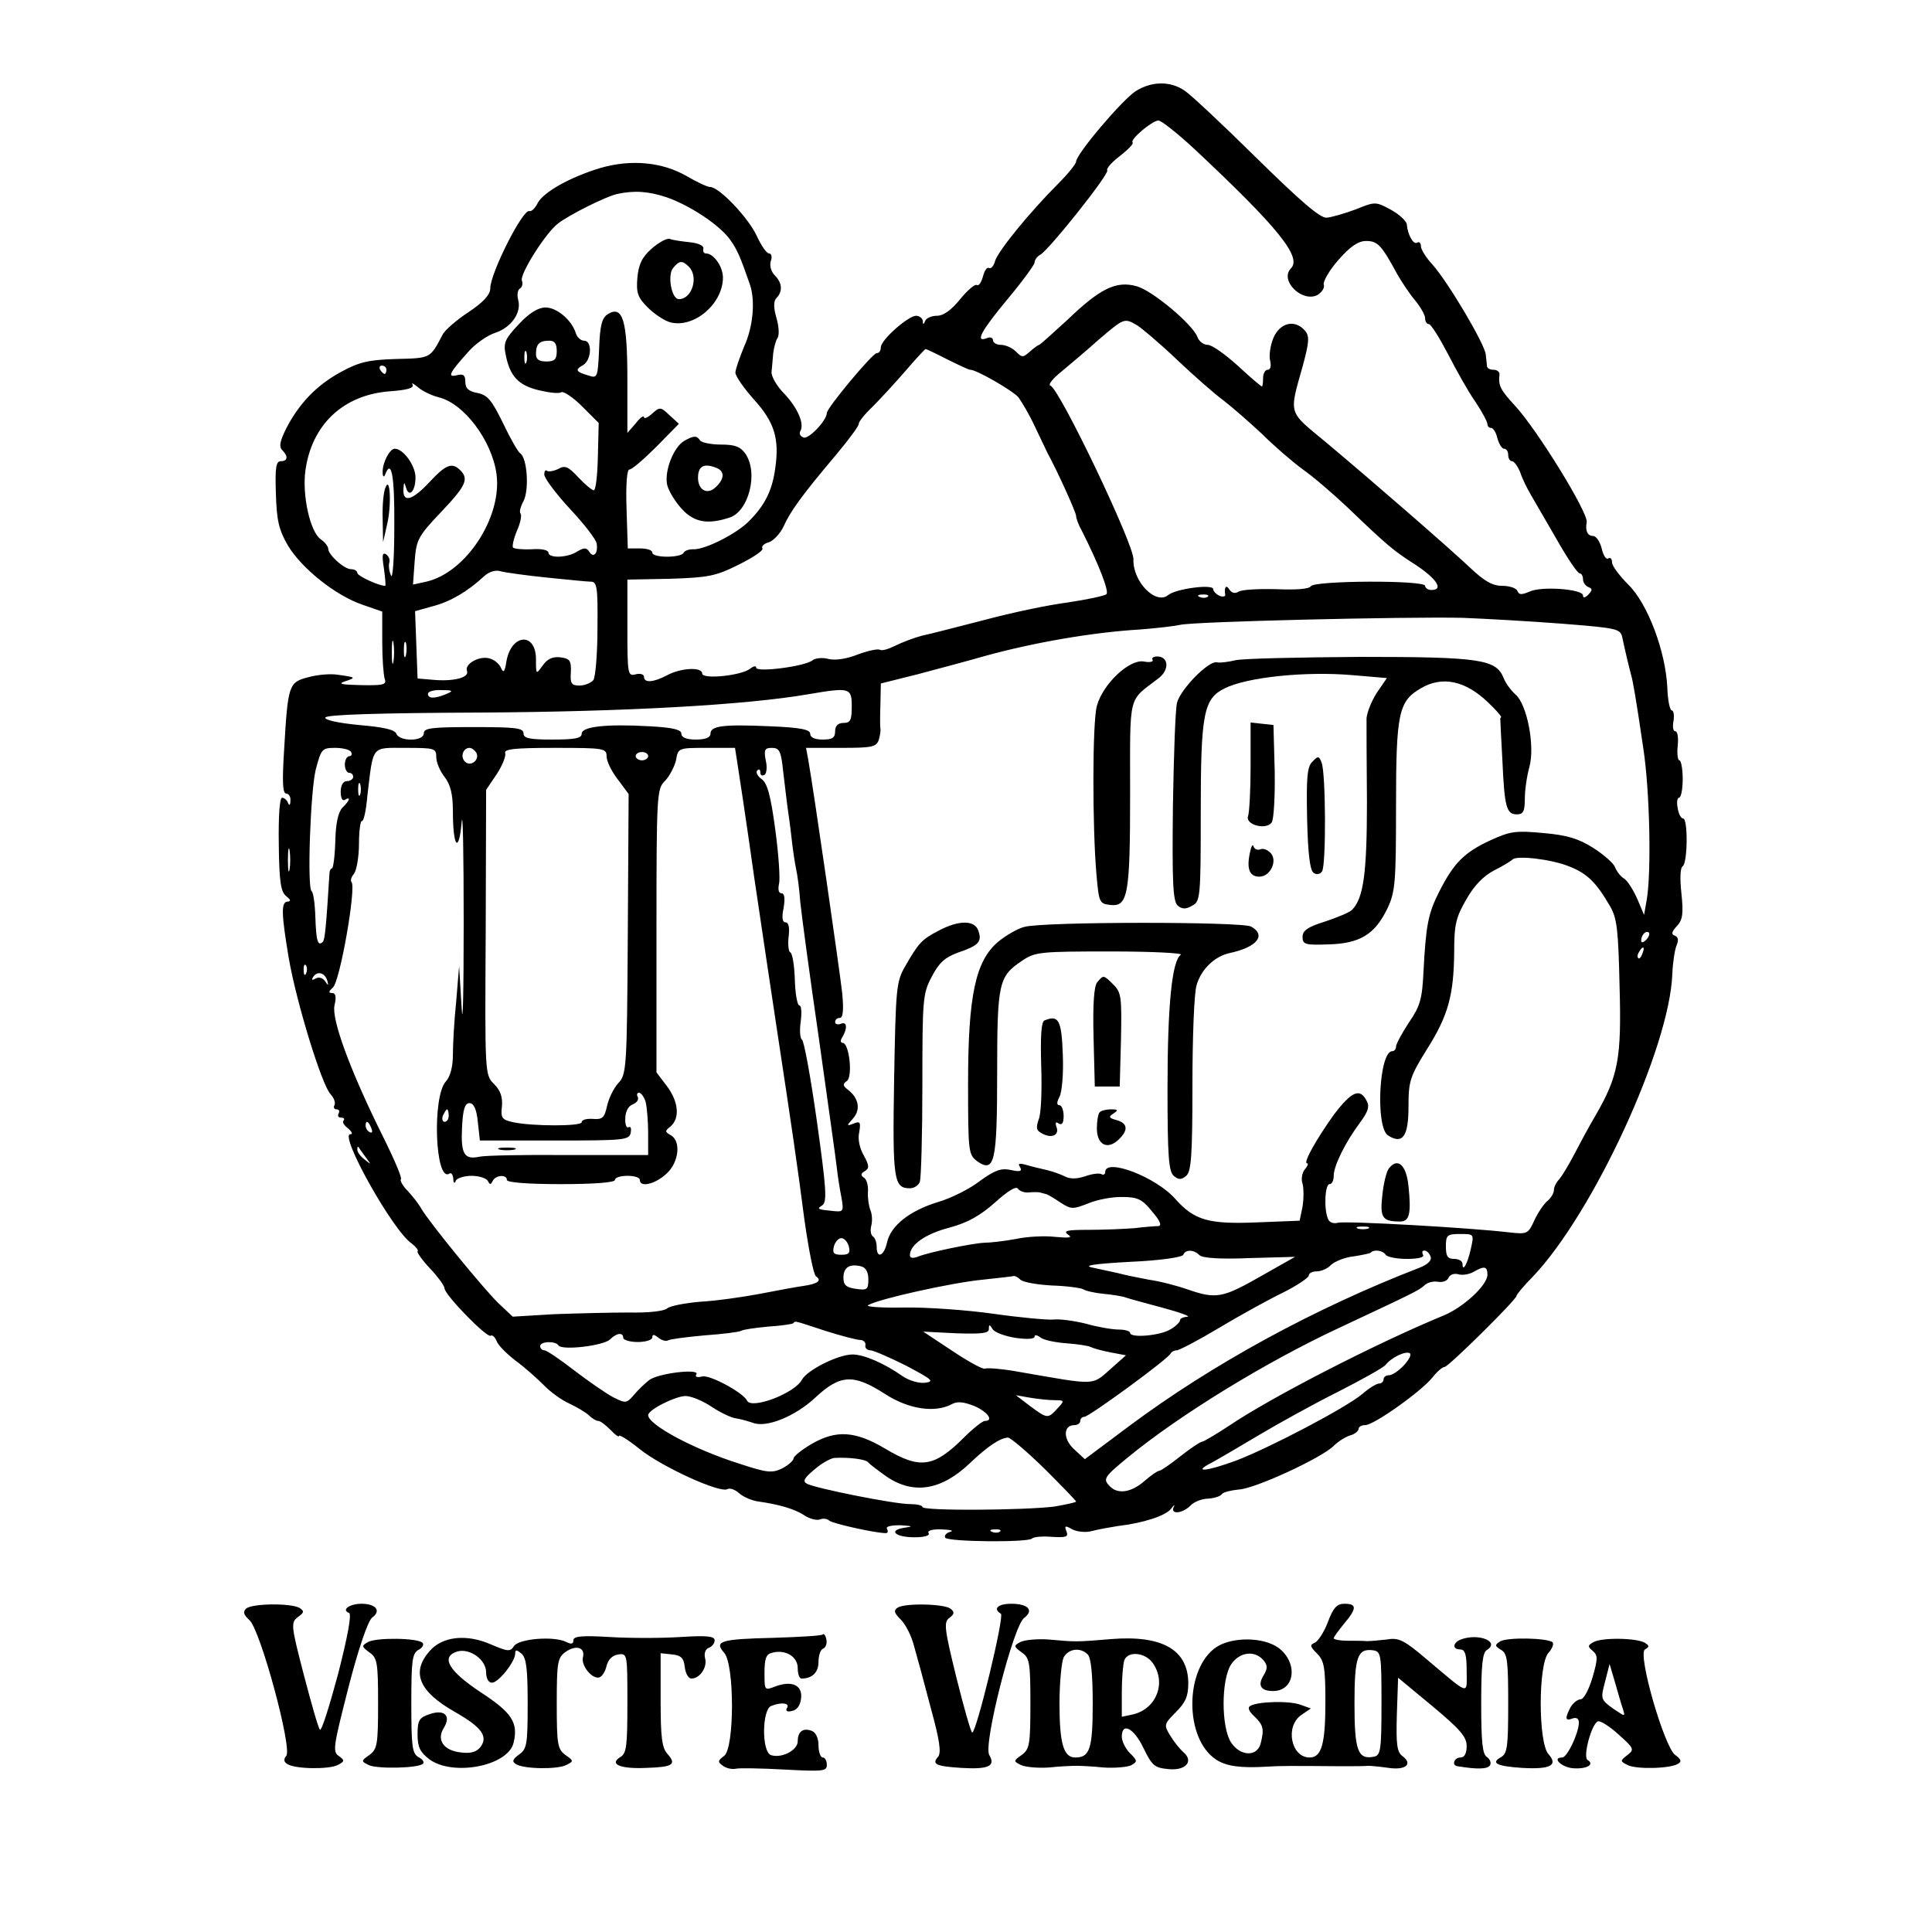
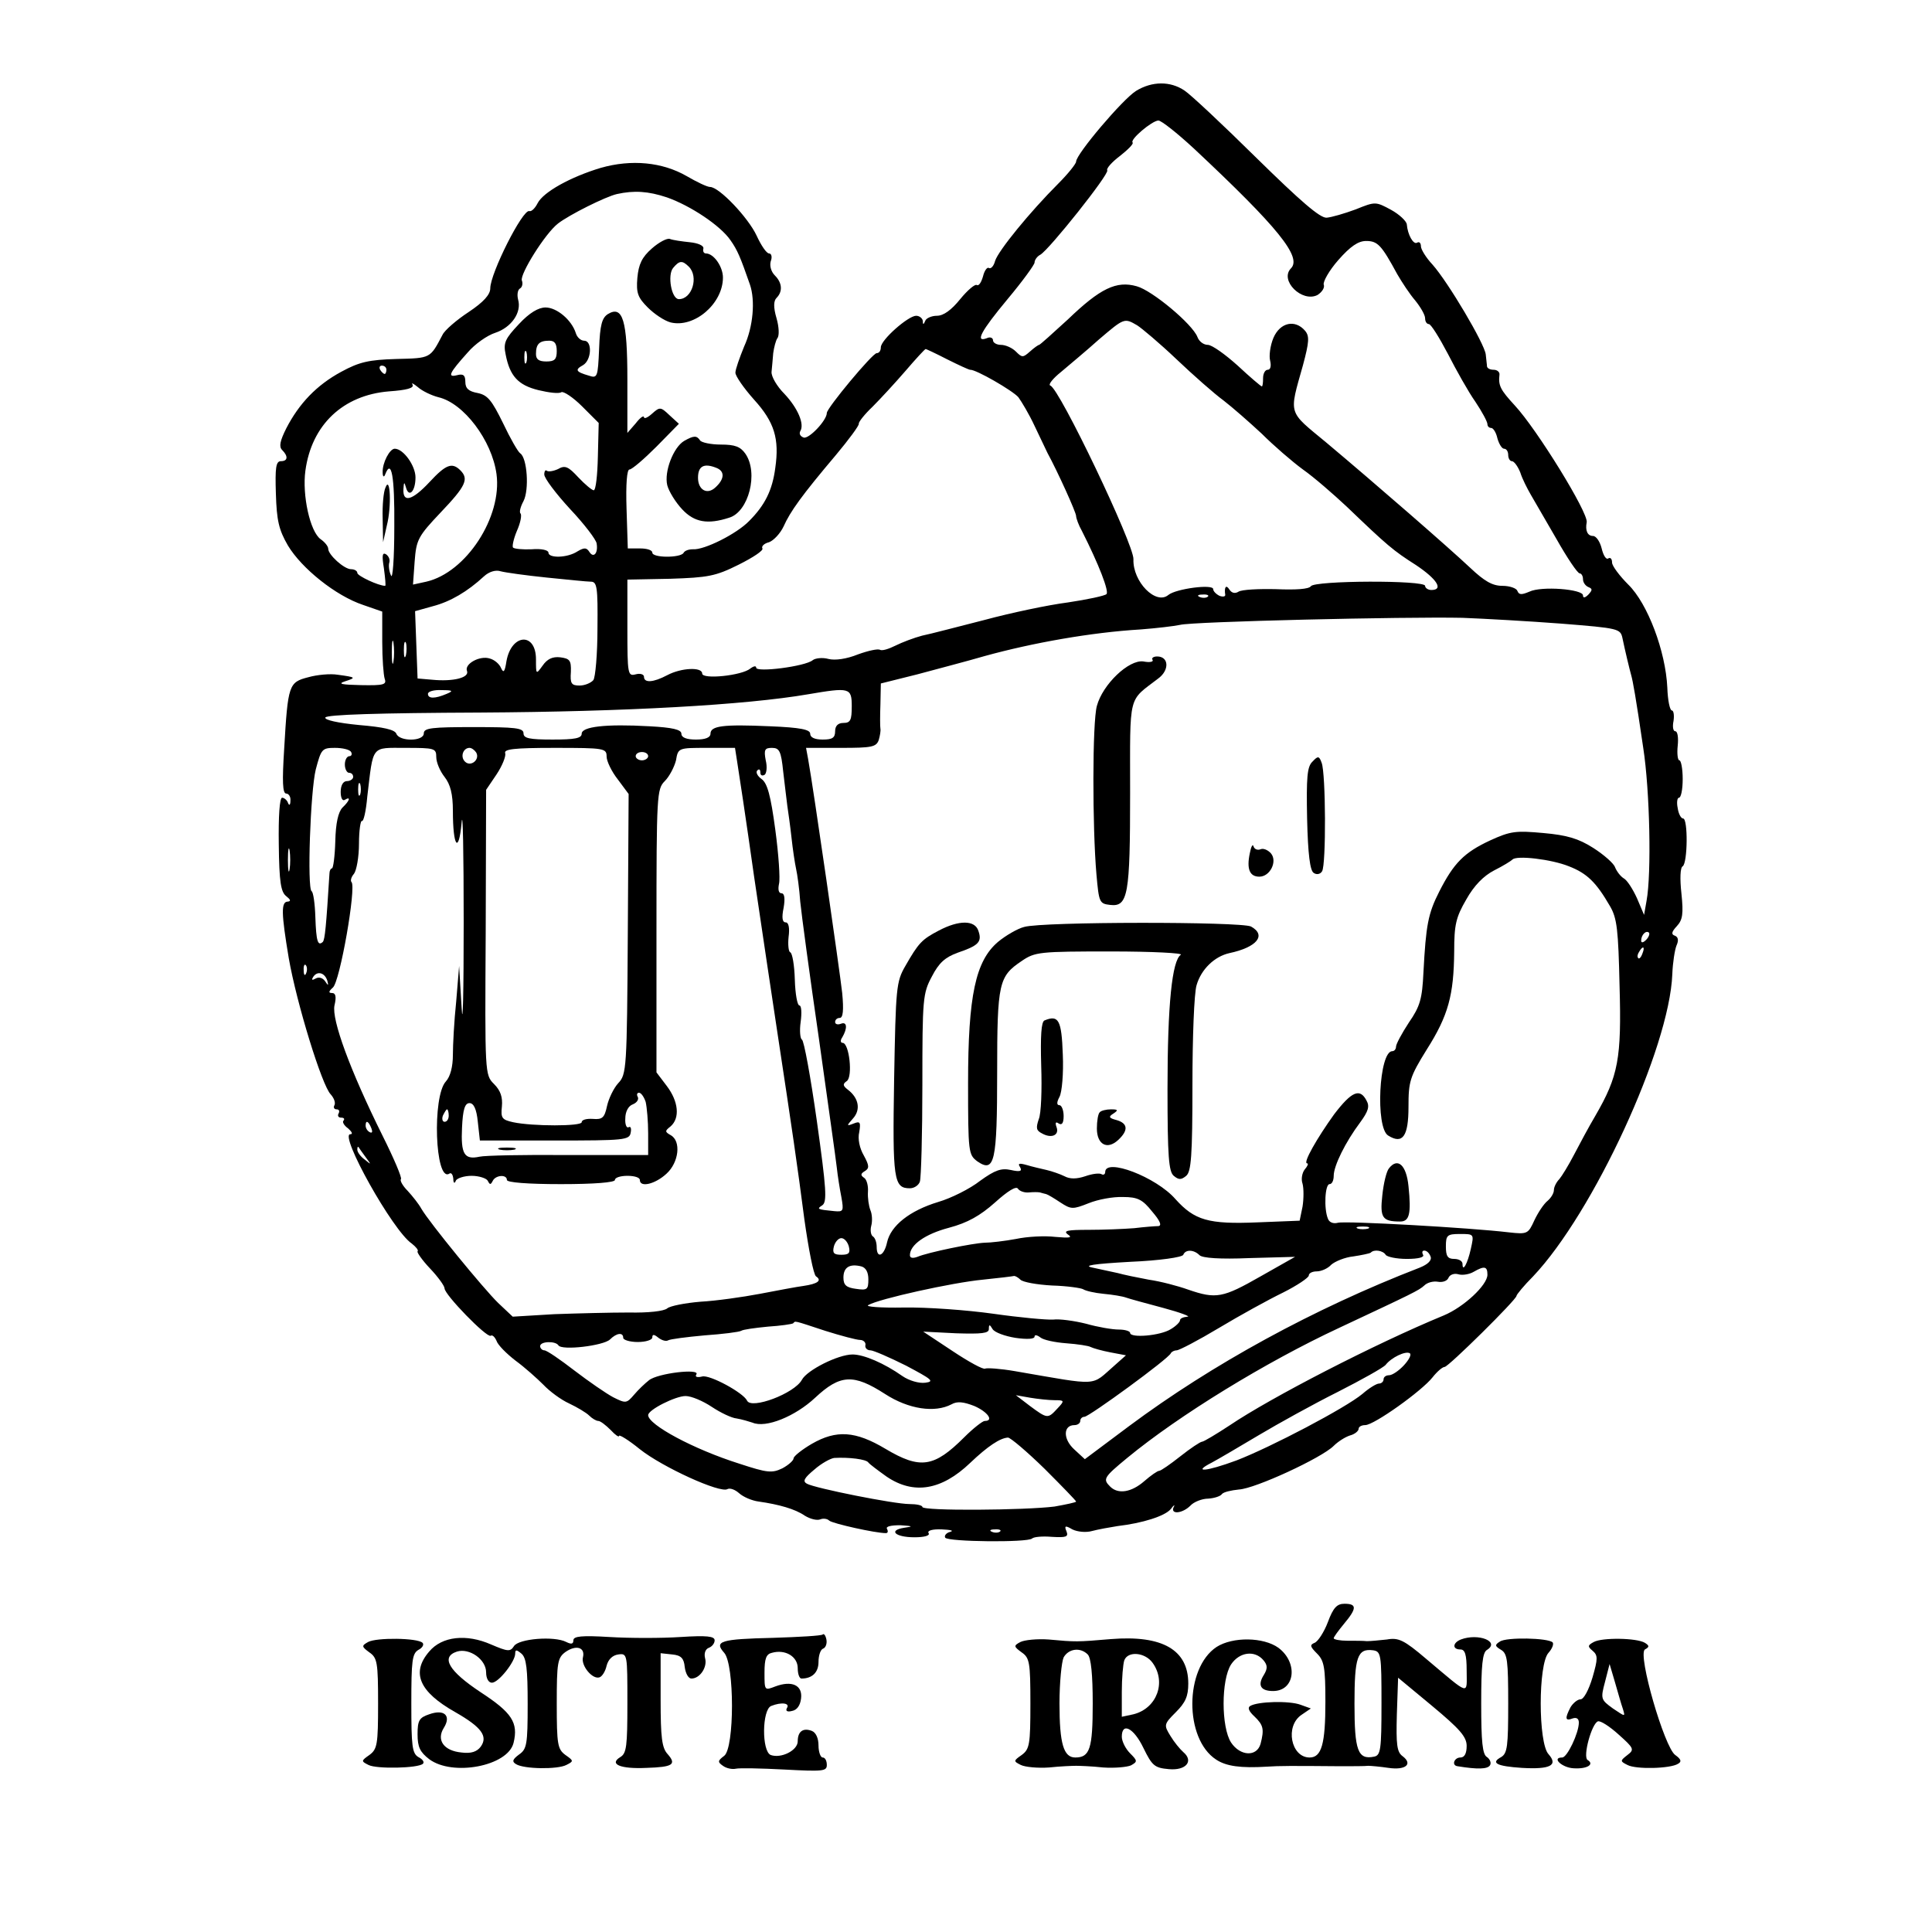
<svg xmlns="http://www.w3.org/2000/svg" version="1.0" width="465" height="465" viewBox="0 0 465 465" preserveAspectRatio="xMidYMid meet">
  <g transform="translate(0,465) scale(0.1,-0.1)" fill="#000000" stroke="none">
    <path d="M2734 4431 c-32 -20 -144 -152 -144 -170 0 -5 -19 -29 -43 -53 -68 -68 -144 -161 -152 -186 -3 -12 -10 -20 -15 -17 -4 3 -11 -7 -14 -20 -4 -14 -10 -24 -15 -21 -4 3 -22 -12 -40 -34 -21 -26 -40 -40 -56 -40 -13 0 -26 -6 -28 -12 -4 -10 -6 -10 -6 0 -1 6 -8 12 -16 12 -19 0 -85 -58 -85 -76 0 -8 -4 -14 -10 -14 -10 0 -120 -132 -120 -144 0 -18 -44 -64 -56 -59 -8 3 -11 9 -8 15 11 17 -6 56 -38 90 -18 18 -32 42 -31 53 1 11 3 31 4 45 2 14 6 30 10 36 5 6 4 27 -2 48 -8 27 -7 42 0 49 15 15 14 36 -4 54 -9 9 -13 23 -10 34 4 10 2 19 -4 19 -6 0 -19 19 -30 43 -20 43 -90 117 -112 117 -7 0 -32 12 -56 26 -59 34 -133 41 -207 20 -73 -22 -138 -58 -152 -85 -6 -12 -15 -21 -20 -19 -16 5 -94 -150 -94 -186 0 -15 -16 -33 -52 -57 -29 -19 -58 -44 -63 -55 -30 -57 -28 -56 -111 -58 -66 -2 -89 -7 -133 -31 -59 -32 -101 -76 -132 -136 -15 -30 -18 -44 -10 -52 15 -15 14 -27 -3 -27 -12 0 -14 -16 -12 -78 2 -65 7 -87 29 -125 33 -55 115 -121 181 -143 l46 -16 0 -73 c0 -40 3 -80 6 -89 5 -14 -3 -16 -57 -15 -47 1 -57 3 -39 9 28 9 27 10 -17 16 -18 3 -50 0 -71 -6 -47 -12 -49 -18 -58 -172 -5 -79 -4 -108 5 -108 6 0 11 -8 10 -17 0 -11 -3 -13 -6 -5 -2 6 -9 12 -14 12 -6 0 -9 -45 -8 -112 1 -91 5 -115 18 -125 10 -8 12 -12 4 -13 -17 0 -16 -28 2 -136 19 -109 80 -307 101 -328 8 -9 12 -20 9 -26 -3 -5 -1 -10 5 -10 6 0 8 -4 5 -10 -3 -5 -1 -10 6 -10 7 0 9 -3 6 -7 -4 -3 1 -12 11 -19 9 -8 12 -14 5 -14 -27 0 102 -232 148 -263 10 -8 17 -16 14 -19 -2 -2 11 -21 30 -41 19 -20 35 -42 35 -48 0 -15 101 -119 111 -114 4 3 10 -3 14 -12 3 -10 24 -31 46 -48 22 -16 52 -43 67 -58 14 -15 42 -36 62 -45 19 -9 41 -22 48 -29 7 -7 17 -13 22 -13 5 0 18 -10 30 -22 11 -12 20 -18 20 -14 0 4 23 -10 50 -32 54 -43 194 -107 211 -96 6 3 18 -1 28 -10 10 -9 31 -18 47 -20 49 -7 88 -18 111 -34 13 -8 29 -12 37 -9 7 3 17 2 22 -3 8 -7 111 -30 136 -30 5 0 6 4 3 10 -4 6 9 9 32 9 30 -2 32 -3 10 -6 -40 -6 -23 -23 24 -23 24 0 38 4 34 10 -4 6 9 10 32 9 21 -1 30 -3 20 -6 -9 -2 -15 -9 -12 -14 7 -10 198 -12 209 -2 4 4 25 6 48 4 34 -2 40 0 35 13 -6 14 -3 15 14 5 12 -6 33 -8 47 -4 15 4 43 9 62 12 60 7 114 24 128 41 7 10 11 11 7 5 -9 -19 21 -16 40 3 8 9 28 17 43 17 15 1 30 6 33 11 4 5 22 9 41 11 39 2 199 76 228 105 10 10 27 21 39 25 12 3 21 11 21 16 0 5 7 9 16 9 21 0 136 82 162 115 11 14 24 25 29 25 9 0 173 162 173 171 0 3 18 25 40 47 145 153 328 549 335 727 1 28 6 59 10 69 6 13 4 21 -4 24 -9 3 -8 9 5 23 14 15 16 30 11 78 -4 36 -3 63 3 66 12 8 13 115 1 115 -5 0 -11 11 -13 25 -3 14 -1 25 3 25 5 0 9 20 9 45 0 25 -4 45 -8 45 -4 0 -6 16 -4 35 2 19 0 35 -6 35 -5 0 -7 11 -4 25 2 14 0 25 -4 25 -5 0 -10 25 -11 55 -4 87 -47 202 -94 248 -21 21 -39 45 -39 53 0 9 -4 13 -9 10 -5 -4 -12 7 -16 24 -4 16 -13 30 -21 30 -13 0 -19 13 -15 33 4 23 -120 224 -173 281 -35 38 -40 48 -37 74 1 6 -5 12 -14 12 -8 0 -15 3 -16 8 0 4 -2 17 -3 29 -3 26 -90 173 -128 216 -16 17 -28 37 -28 44 0 8 -4 12 -9 9 -9 -6 -23 19 -25 44 -1 8 -18 24 -38 35 -37 20 -38 20 -85 1 -27 -10 -58 -19 -70 -20 -16 -1 -63 40 -169 144 -81 80 -159 153 -173 162 -34 23 -78 23 -117 -1z m139 -138 c204 -191 261 -262 234 -289 -28 -29 27 -83 64 -64 11 7 18 18 15 25 -2 7 13 34 35 59 29 33 48 46 67 46 28 0 37 -10 75 -80 11 -19 30 -48 43 -63 13 -16 24 -35 24 -43 0 -8 4 -14 9 -14 5 0 25 -32 46 -72 20 -39 49 -91 66 -115 16 -24 29 -48 29 -54 0 -5 4 -9 9 -9 5 0 12 -11 15 -25 4 -14 11 -25 16 -25 6 0 10 -7 10 -15 0 -8 4 -15 9 -15 5 0 14 -12 20 -27 5 -16 17 -39 25 -53 8 -14 36 -62 62 -107 26 -46 51 -83 56 -83 4 0 8 -6 8 -14 0 -8 6 -16 13 -19 10 -4 10 -7 0 -18 -8 -8 -13 -9 -13 -2 0 15 -100 23 -129 9 -19 -8 -25 -8 -29 2 -2 6 -18 12 -36 12 -24 0 -43 11 -77 43 -52 49 -229 203 -347 302 -93 77 -90 65 -56 186 15 56 16 70 5 83 -24 28 -60 20 -76 -17 -8 -19 -11 -44 -8 -55 3 -13 1 -22 -6 -22 -6 0 -11 -9 -11 -20 0 -11 -1 -20 -3 -20 -2 0 -28 22 -58 50 -30 27 -62 50 -72 50 -10 0 -21 8 -25 19 -12 31 -109 112 -146 122 -49 14 -88 -5 -166 -80 -36 -33 -67 -61 -69 -61 -2 0 -12 -7 -22 -16 -17 -15 -19 -15 -34 0 -9 9 -25 16 -36 16 -10 0 -19 5 -19 11 0 6 -7 9 -15 5 -29 -11 -14 17 50 94 36 43 65 83 65 88 0 6 6 15 14 19 22 13 166 194 161 203 -3 4 11 20 31 35 19 15 33 29 30 32 -7 7 46 52 62 53 7 0 45 -30 85 -67z m-1268 -118 c57 -20 129 -68 153 -103 17 -24 24 -41 47 -107 13 -38 8 -101 -14 -149 -11 -27 -21 -55 -21 -63 0 -8 20 -37 45 -65 49 -54 61 -94 51 -164 -7 -54 -25 -90 -63 -128 -30 -31 -108 -70 -135 -68 -10 0 -20 -3 -23 -9 -8 -12 -75 -12 -75 1 0 6 -13 10 -29 10 l-30 0 -3 95 c-2 61 1 95 7 95 6 0 35 25 65 55 l54 55 -23 21 c-21 20 -23 20 -42 3 -10 -9 -19 -13 -19 -8 -1 5 -10 -2 -20 -15 l-20 -23 0 129 c0 142 -11 179 -47 157 -14 -9 -19 -26 -21 -83 -3 -69 -4 -72 -25 -65 -31 9 -34 14 -14 25 21 12 23 59 3 59 -8 0 -17 8 -20 18 -10 32 -46 62 -73 62 -17 0 -39 -13 -64 -40 -33 -35 -38 -45 -32 -73 10 -52 30 -74 79 -86 25 -6 49 -9 55 -5 5 3 28 -12 50 -34 l40 -40 -2 -81 c-1 -45 -5 -81 -10 -81 -4 0 -21 14 -37 31 -24 26 -32 30 -49 20 -11 -5 -23 -7 -27 -4 -3 3 -6 -1 -6 -9 0 -9 28 -46 62 -83 34 -36 63 -74 64 -83 4 -23 -7 -36 -17 -21 -7 11 -12 12 -29 2 -24 -16 -70 -17 -70 -3 0 6 -17 10 -40 8 -22 -1 -42 1 -45 4 -3 2 1 21 9 40 9 20 12 38 9 42 -4 3 0 17 7 30 14 27 9 104 -8 115 -5 3 -24 36 -41 72 -27 55 -37 68 -61 73 -22 4 -30 11 -30 27 0 16 -5 20 -20 16 -24 -6 -19 5 26 55 17 20 47 41 66 47 39 13 64 49 55 80 -3 12 -1 24 5 27 5 3 7 12 4 19 -5 15 56 113 87 137 27 21 115 65 142 71 41 9 75 7 120 -8z m1132 -308 c11 -7 54 -43 95 -82 40 -38 91 -83 113 -99 22 -17 63 -53 92 -80 28 -28 73 -67 99 -86 27 -19 74 -60 106 -90 97 -93 111 -105 166 -140 51 -34 67 -60 37 -60 -8 0 -15 5 -15 10 0 14 -267 13 -275 -1 -5 -7 -36 -9 -84 -7 -42 1 -82 -1 -90 -6 -8 -5 -16 -4 -22 5 -8 13 -13 6 -10 -13 0 -4 -6 -5 -14 -2 -8 4 -15 11 -15 16 0 13 -90 1 -108 -14 -30 -25 -86 32 -84 86 2 34 -178 411 -200 418 -6 2 6 17 26 33 20 17 61 51 91 78 61 52 61 52 92 34z m-1397 -62 c0 -20 -5 -25 -25 -25 -18 0 -25 5 -25 18 0 24 8 32 32 32 13 0 18 -7 18 -25z m-73 -27 c-3 -7 -5 -2 -5 12 0 14 2 19 5 13 2 -7 2 -19 0 -25z m1013 7 c28 -14 52 -25 55 -25 14 1 102 -50 116 -66 8 -11 26 -41 39 -69 13 -27 27 -57 31 -65 24 -44 69 -143 69 -152 0 -5 6 -22 14 -36 41 -81 66 -146 59 -152 -4 -4 -46 -13 -93 -20 -47 -6 -137 -25 -200 -42 -63 -16 -131 -34 -151 -38 -19 -5 -48 -16 -64 -24 -16 -8 -32 -13 -37 -10 -5 3 -28 -2 -53 -11 -27 -11 -55 -15 -71 -11 -14 4 -32 2 -38 -3 -18 -15 -136 -30 -136 -18 0 5 -6 4 -14 -2 -20 -17 -116 -27 -116 -12 0 16 -50 14 -84 -4 -34 -18 -56 -19 -56 -4 0 6 -9 9 -20 6 -19 -5 -20 0 -20 111 l0 117 103 2 c91 3 109 6 165 34 34 17 60 34 57 39 -3 5 4 12 16 15 11 4 27 21 35 38 16 36 44 75 126 172 31 37 56 71 55 75 -1 4 14 23 33 41 19 19 55 58 80 87 24 28 46 52 48 52 1 0 25 -11 52 -25z m-1350 -25 c0 -5 -2 -10 -4 -10 -3 0 -8 5 -11 10 -3 6 -1 10 4 10 6 0 11 -4 11 -10z m125 -66 c61 -14 129 -104 140 -185 14 -103 -73 -237 -169 -259 l-32 -7 4 56 c4 52 8 60 63 118 60 63 68 80 47 101 -20 20 -35 14 -74 -28 -42 -45 -65 -51 -63 -17 1 17 2 18 6 4 7 -26 23 -10 23 24 0 28 -29 69 -50 69 -12 0 -30 -34 -29 -57 0 -10 3 -13 6 -5 15 39 23 -3 22 -125 0 -79 -4 -129 -8 -118 -5 11 -6 25 -4 31 2 7 -1 15 -8 20 -9 5 -10 -3 -5 -34 3 -23 5 -42 3 -42 -16 0 -67 24 -67 31 0 5 -7 9 -15 9 -17 0 -55 35 -55 49 0 6 -8 16 -18 23 -26 18 -45 107 -37 165 15 111 91 182 201 191 43 3 61 8 57 16 -4 6 2 3 13 -6 10 -9 33 -20 49 -24z m260 -434 c50 -5 98 -10 107 -10 15 0 17 -13 16 -112 0 -62 -5 -119 -10 -125 -6 -7 -21 -13 -33 -13 -20 0 -23 5 -21 33 1 28 -3 32 -26 35 -18 2 -31 -4 -42 -20 -16 -22 -16 -22 -16 15 0 66 -59 62 -71 -4 -4 -26 -7 -30 -13 -17 -4 10 -16 20 -27 23 -24 8 -62 -13 -55 -30 6 -16 -33 -26 -84 -21 l-35 3 -3 81 -3 81 43 12 c42 11 83 35 123 72 12 11 28 16 40 12 11 -3 61 -10 110 -15z m1592 -46 c-3 -3 -12 -4 -19 -1 -8 3 -5 6 6 6 11 1 17 -2 13 -5z m851 -65 c138 -11 142 -12 147 -35 6 -29 17 -75 21 -89 4 -14 11 -52 29 -175 16 -103 20 -303 8 -368 l-6 -34 -17 40 c-10 22 -24 44 -32 48 -8 5 -17 17 -21 27 -3 9 -27 30 -52 46 -36 23 -64 31 -120 36 -66 6 -79 5 -129 -18 -62 -29 -87 -54 -122 -123 -27 -53 -32 -81 -38 -194 -3 -64 -8 -82 -35 -121 -17 -26 -31 -52 -31 -58 0 -6 -4 -11 -9 -11 -32 0 -41 -184 -10 -203 35 -22 49 -2 49 69 0 61 3 72 44 138 52 82 65 131 66 236 0 64 4 82 29 125 19 34 42 57 67 70 22 11 41 23 44 26 9 11 94 1 136 -16 44 -17 66 -39 99 -96 17 -29 20 -57 23 -192 5 -175 -3 -217 -58 -312 -16 -27 -39 -70 -52 -95 -13 -25 -29 -51 -35 -58 -7 -7 -13 -19 -13 -26 0 -8 -7 -19 -15 -26 -9 -7 -23 -28 -32 -47 -15 -33 -17 -34 -62 -29 -92 11 -392 28 -411 23 -11 -3 -21 1 -24 10 -10 24 -7 83 4 83 6 0 10 9 10 20 0 24 28 81 64 129 19 26 23 38 15 52 -16 31 -36 22 -78 -33 -41 -57 -76 -118 -65 -118 4 0 1 -7 -6 -15 -6 -8 -9 -23 -5 -34 3 -11 3 -36 0 -55 l-7 -34 -101 -4 c-119 -5 -152 5 -198 56 -46 53 -169 100 -169 65 0 -5 -4 -8 -9 -5 -5 3 -22 1 -39 -5 -21 -7 -37 -7 -50 0 -10 5 -30 12 -43 15 -13 3 -35 8 -48 12 -18 5 -22 4 -16 -5 6 -10 0 -12 -22 -7 -23 5 -38 0 -74 -26 -24 -19 -70 -42 -101 -51 -69 -21 -114 -57 -123 -97 -7 -33 -25 -41 -25 -11 0 11 -4 22 -9 25 -5 3 -7 15 -4 26 3 11 2 28 -2 37 -4 10 -7 30 -6 45 1 14 -3 29 -9 33 -9 6 -9 10 1 16 12 7 11 14 -2 38 -10 17 -15 40 -11 56 4 24 2 27 -13 21 -18 -7 -18 -6 -2 12 19 21 14 49 -12 69 -13 10 -13 14 -3 21 15 10 6 92 -10 92 -5 0 -6 6 -1 13 13 22 12 39 -3 33 -8 -3 -14 -1 -14 4 0 6 5 10 11 10 8 0 10 18 6 60 -6 54 -69 491 -82 563 l-5 27 85 0 c73 0 84 2 90 19 3 10 5 23 4 27 -1 5 -1 32 0 59 l1 50 88 22 c48 13 121 32 162 44 116 32 257 57 375 64 39 3 81 8 95 11 29 8 542 20 680 17 52 -2 159 -8 238 -14z m-2811 -91 c-2 -13 -4 -3 -4 22 0 25 2 35 4 23 2 -13 2 -33 0 -45z m30 15 c-3 -10 -5 -4 -5 12 0 17 2 24 5 18 2 -7 2 -21 0 -30z m98 -93 c-28 -12 -45 -12 -45 0 0 6 15 10 33 9 27 0 29 -2 12 -9z m975 -30 c0 -33 -3 -40 -20 -40 -13 0 -20 -7 -20 -20 0 -16 -7 -20 -30 -20 -19 0 -30 5 -30 14 0 10 -23 15 -97 18 -113 5 -143 1 -143 -18 0 -9 -12 -14 -35 -14 -23 0 -35 5 -35 14 0 10 -21 15 -77 18 -106 6 -163 -1 -163 -18 0 -11 -17 -14 -70 -14 -56 0 -70 3 -70 15 0 13 -20 15 -120 15 -100 0 -120 -2 -120 -15 0 -20 -59 -20 -66 -1 -4 10 -31 16 -90 21 -51 5 -83 12 -81 18 2 7 129 11 373 12 348 2 638 18 789 44 100 17 105 16 105 -29z m-1205 -110 c3 -5 1 -10 -4 -10 -6 0 -11 -9 -11 -20 0 -11 5 -20 10 -20 6 0 10 -4 10 -10 0 -5 -7 -10 -15 -10 -9 0 -15 -10 -15 -26 0 -14 4 -23 10 -19 15 9 12 -2 -6 -19 -10 -11 -16 -37 -17 -81 -1 -36 -5 -65 -8 -65 -3 0 -6 -6 -6 -12 -8 -129 -11 -159 -16 -165 -12 -11 -16 1 -18 60 -1 32 -5 60 -9 62 -11 7 -3 240 10 293 13 49 15 52 46 52 18 0 36 -4 39 -10z m205 -12 c0 -13 9 -34 20 -48 14 -18 20 -41 20 -82 0 -86 14 -105 21 -28 3 36 5 -72 5 -240 0 -168 -2 -260 -5 -205 l-6 100 -7 -85 c-5 -47 -8 -105 -8 -129 0 -28 -6 -52 -17 -64 -33 -36 -26 -242 8 -222 5 4 9 -2 10 -12 0 -10 3 -13 6 -5 2 6 20 12 38 12 18 0 36 -6 39 -12 5 -10 7 -10 12 0 7 14 34 16 34 2 0 -6 50 -10 130 -10 80 0 130 4 130 10 0 6 14 10 30 10 17 0 30 -4 30 -10 0 -19 37 -10 64 15 30 27 36 79 10 93 -14 8 -14 10 0 21 23 20 19 60 -9 97 l-25 33 0 340 c0 329 1 342 20 361 11 11 23 34 27 50 5 30 6 30 74 30 l68 0 5 -32 c3 -18 22 -143 41 -278 20 -135 45 -303 56 -375 36 -237 48 -319 65 -450 10 -71 22 -133 28 -137 15 -10 4 -18 -30 -23 -16 -2 -63 -11 -105 -19 -42 -8 -106 -17 -143 -19 -36 -3 -73 -10 -80 -16 -8 -7 -47 -11 -92 -10 -44 0 -124 -2 -180 -4 l-100 -6 -35 33 c-35 34 -166 194 -185 227 -6 11 -21 30 -33 43 -12 12 -19 25 -16 28 3 3 -17 50 -44 104 -79 159 -123 280 -116 314 5 21 3 30 -6 30 -9 0 -8 4 2 13 17 13 57 242 45 254 -3 3 -1 12 6 20 6 8 12 40 12 73 0 32 4 56 7 54 4 -2 10 24 13 59 15 125 8 117 92 117 70 0 74 -1 74 -22z m96 11 c10 -17 -13 -36 -27 -22 -12 12 -4 33 11 33 5 0 12 -5 16 -11z m314 -10 c0 -11 12 -36 27 -55 l26 -35 -2 -337 c-2 -325 -3 -338 -23 -359 -11 -12 -23 -37 -27 -55 -6 -28 -11 -33 -34 -31 -15 1 -27 -2 -27 -8 0 -10 -118 -10 -165 0 -27 6 -30 10 -27 38 2 22 -3 38 -19 54 -22 22 -22 24 -20 365 l1 343 25 37 c14 21 23 44 21 51 -4 10 21 13 119 13 120 0 125 -1 125 -21z m425 -36 c4 -32 8 -69 10 -83 2 -14 7 -48 10 -76 3 -28 8 -61 11 -75 3 -13 8 -49 10 -79 3 -30 23 -179 45 -330 21 -151 41 -291 43 -310 2 -19 7 -51 11 -71 6 -34 5 -36 -17 -34 -41 4 -43 5 -29 14 12 8 10 39 -13 203 -15 106 -31 194 -36 196 -4 2 -6 21 -3 42 3 22 2 40 -3 40 -5 0 -10 28 -11 62 -1 35 -6 64 -11 66 -4 1 -6 18 -4 37 3 22 0 35 -7 35 -8 0 -10 11 -5 35 4 23 2 35 -5 35 -7 0 -9 9 -6 23 3 12 -1 71 -9 130 -11 82 -19 112 -33 122 -10 7 -15 17 -10 21 4 4 7 2 7 -5 0 -7 4 -9 10 -6 5 3 7 19 3 35 -5 26 -2 30 15 30 18 0 22 -8 27 -57z m-325 37 c0 -5 -7 -10 -15 -10 -8 0 -15 5 -15 10 0 6 7 10 15 10 8 0 15 -4 15 -10z m-693 -92 c-3 -7 -5 -2 -5 12 0 14 2 19 5 13 2 -7 2 -19 0 -25z m-170 -180 c-2 -13 -4 -3 -4 22 0 25 2 35 4 23 2 -13 2 -33 0 -45z m3265 -170 c-7 -7 -12 -8 -12 -2 0 14 12 26 19 19 2 -3 -1 -11 -7 -17z m-9 -33 c-3 -9 -8 -14 -10 -11 -3 3 -2 9 2 15 9 16 15 13 8 -4z m-3216 -47 c-3 -8 -6 -5 -6 6 -1 11 2 17 5 13 3 -3 4 -12 1 -19z m51 -19 c3 -12 2 -12 -6 0 -6 8 -15 10 -22 6 -9 -5 -11 -4 -6 4 10 15 28 10 34 -10z m766 -291 c3 -13 6 -47 6 -76 l0 -52 -192 0 c-106 1 -202 -1 -214 -4 -37 -8 -45 7 -42 70 2 44 7 59 18 59 10 0 17 -14 20 -45 l5 -45 180 0 c168 0 180 1 183 19 2 10 0 16 -5 13 -5 -3 -9 7 -8 21 0 16 7 30 18 34 10 4 15 12 12 18 -3 5 -2 10 3 10 5 0 12 -10 16 -22z m-474 -33 c0 -8 -4 -15 -10 -15 -5 0 -7 7 -4 15 4 8 8 15 10 15 2 0 4 -7 4 -15z m-186 -31 c3 -8 2 -12 -4 -9 -6 3 -10 10 -10 16 0 14 7 11 14 -7z m-14 -69 c14 -19 14 -19 -2 -6 -10 7 -18 18 -18 24 0 6 1 8 3 6 1 -2 9 -13 17 -24z m1596 -85 c11 1 22 1 27 0 4 -1 10 -3 15 -4 4 -1 19 -10 34 -20 26 -17 30 -17 68 -2 22 9 59 16 83 15 35 0 47 -6 70 -35 19 -22 24 -34 15 -35 -7 0 -33 -2 -58 -5 -25 -2 -74 -4 -110 -4 -50 0 -62 -2 -50 -11 12 -8 5 -9 -30 -6 -25 3 -67 1 -95 -5 -27 -5 -61 -9 -75 -9 -28 -1 -136 -23 -162 -34 -11 -4 -18 -3 -18 4 0 25 37 51 94 66 45 12 75 29 111 61 31 28 51 40 55 33 4 -6 16 -10 26 -9z m817 -87 c-7 -2 -19 -2 -25 0 -7 3 -2 5 12 5 14 0 19 -2 13 -5z m247 -49 c-8 -36 -20 -57 -20 -36 0 7 -9 12 -20 12 -16 0 -20 7 -20 30 0 27 3 30 34 30 34 0 34 0 26 -36z m-1497 6 c4 -16 0 -20 -18 -20 -18 0 -22 4 -18 20 3 11 11 20 18 20 7 0 15 -9 18 -20z m844 -21 c7 -7 50 -10 120 -7 l110 3 -83 -47 c-91 -52 -107 -55 -174 -32 -25 9 -67 20 -95 24 -27 5 -61 12 -75 16 -14 3 -41 9 -60 13 -25 5 1 9 90 14 71 3 126 11 128 17 5 13 25 13 39 -1z m448 1 c3 -5 26 -10 51 -10 28 0 43 4 39 10 -3 6 -2 10 3 10 6 0 12 -6 15 -14 4 -9 -6 -19 -26 -27 -256 -99 -500 -233 -699 -381 l-107 -80 -26 24 c-27 25 -26 58 1 58 8 0 14 5 14 10 0 6 5 10 10 10 11 0 203 140 208 153 2 4 9 7 14 7 6 0 52 24 102 54 50 30 119 68 154 85 34 17 62 36 62 41 0 6 9 10 19 10 11 0 27 7 35 16 9 8 33 18 53 20 20 3 39 7 42 9 8 9 30 5 36 -5z m-1245 -59 c0 -25 -3 -27 -30 -23 -23 3 -30 9 -30 27 0 25 15 34 43 27 11 -3 17 -14 17 -31z m1490 11 c0 -25 -57 -78 -105 -98 -165 -68 -417 -198 -516 -265 -32 -21 -62 -39 -66 -39 -4 0 -28 -16 -52 -35 -24 -19 -47 -35 -51 -35 -4 0 -20 -11 -36 -25 -31 -27 -63 -32 -82 -13 -18 18 -16 22 41 69 125 103 334 231 510 313 177 83 192 90 205 102 7 7 21 11 33 9 11 -2 22 2 25 9 3 8 14 12 24 9 10 -3 27 0 37 6 26 15 33 13 33 -7z m-1124 -12 c6 -6 40 -12 76 -14 36 -1 70 -6 75 -9 6 -4 28 -9 49 -11 22 -2 46 -6 54 -9 8 -3 49 -14 90 -25 41 -11 67 -21 58 -21 -10 -1 -18 -4 -18 -9 0 -4 -10 -14 -22 -21 -25 -16 -98 -22 -98 -9 0 4 -12 8 -27 8 -16 0 -51 6 -79 14 -28 7 -64 12 -79 10 -16 -1 -81 5 -144 14 -64 9 -161 16 -216 15 -57 -1 -94 2 -85 6 26 15 202 54 275 61 39 4 72 8 76 9 3 0 10 -4 15 -9z m-470 -123 c38 -12 76 -22 84 -22 8 0 14 -6 13 -12 -2 -7 4 -13 12 -13 7 0 46 -17 86 -37 62 -33 69 -38 46 -41 -15 -2 -39 5 -55 16 -44 31 -93 52 -120 52 -35 0 -110 -38 -122 -61 -18 -33 -122 -72 -132 -50 -9 19 -90 63 -108 58 -12 -3 -18 -1 -14 5 10 15 -93 3 -114 -14 -9 -7 -26 -23 -36 -35 -18 -21 -20 -21 -50 -6 -17 9 -59 38 -93 64 -35 27 -67 49 -73 49 -5 0 -10 5 -10 10 0 12 37 13 44 2 8 -13 108 -1 124 14 16 16 32 18 32 4 0 -5 16 -10 35 -10 19 0 35 5 35 11 0 8 4 8 15 -1 8 -6 18 -9 23 -6 5 3 44 8 88 12 43 3 83 8 88 11 4 3 33 7 64 10 31 2 58 6 61 8 6 6 -2 8 77 -18z m458 -17 c28 -4 46 -3 46 3 0 5 6 4 14 -2 7 -6 35 -12 62 -14 27 -2 54 -6 59 -9 6 -3 27 -9 48 -13 l37 -7 -27 -24 c-59 -51 -32 -50 -241 -14 -35 6 -66 8 -71 6 -4 -3 -39 16 -78 42 l-71 47 79 -4 c62 -2 79 0 79 10 0 12 2 12 9 0 5 -8 30 -17 55 -21z m935 -66 c-12 -13 -28 -24 -36 -24 -7 0 -13 -4 -13 -10 0 -5 -5 -10 -11 -10 -6 0 -24 -11 -40 -25 -41 -34 -220 -128 -303 -160 -73 -27 -108 -30 -59 -5 15 8 66 38 113 66 47 28 132 75 190 104 57 29 109 58 115 65 14 18 48 34 58 28 5 -3 -2 -16 -14 -29z m-1249 -69 c57 -37 120 -46 160 -25 14 8 29 6 55 -4 32 -14 48 -36 25 -36 -5 0 -28 -18 -49 -39 -73 -73 -106 -78 -190 -28 -72 43 -118 46 -177 12 -24 -14 -44 -30 -44 -35 0 -5 -12 -16 -27 -24 -25 -12 -36 -11 -103 11 -111 35 -220 94 -220 117 0 13 66 46 90 46 14 0 42 -12 63 -26 21 -14 48 -27 60 -28 12 -2 29 -7 38 -10 32 -14 103 15 151 60 60 56 92 58 168 9z m408 -15 c24 0 25 -1 7 -20 -23 -25 -24 -25 -66 6 l-34 26 34 -6 c18 -3 45 -6 59 -6z m-24 -165 c42 -42 76 -77 76 -79 0 -2 -24 -7 -52 -12 -71 -9 -318 -11 -318 -1 0 4 -14 7 -31 7 -37 0 -227 38 -247 49 -11 6 -6 14 18 34 17 15 39 27 48 28 35 2 77 -3 82 -11 3 -4 23 -19 44 -34 65 -44 132 -33 201 33 42 40 72 60 91 61 6 0 46 -34 88 -75z m-107 -151 c-3 -3 -12 -4 -19 -1 -8 3 -5 6 6 6 11 1 17 -2 13 -5z" />
    <path d="M1569 4052 c-24 -21 -32 -38 -35 -71 -3 -36 1 -47 25 -71 16 -16 40 -32 55 -36 57 -14 126 45 126 108 0 26 -22 58 -41 58 -5 0 -8 5 -6 12 1 7 -13 13 -33 15 -19 2 -41 5 -48 8 -7 2 -26 -8 -43 -23z m89 -44 c24 -24 8 -78 -24 -78 -18 0 -28 58 -14 75 15 18 22 19 38 3z" />
    <path d="M1647 3589 c-26 -15 -49 -74 -41 -107 4 -15 20 -41 36 -58 29 -31 61 -37 113 -20 47 14 71 108 39 154 -12 17 -25 22 -59 22 -24 0 -47 5 -50 10 -8 12 -15 12 -38 -1z m77 -65 c21 -8 20 -27 -2 -47 -20 -19 -42 -6 -42 23 0 28 14 36 44 24z" />
    <path d="M928 3477 c-5 -10 -8 -44 -7 -75 l1 -57 9 40 c12 47 8 121 -3 92z" />
    <path d="M2774 3062 c3 -5 -7 -7 -22 -4 -35 5 -98 -55 -112 -107 -11 -39 -11 -292 -1 -406 6 -67 7 -70 33 -73 43 -5 48 24 48 269 0 245 -6 219 69 277 26 20 24 52 -4 52 -9 0 -14 -4 -11 -8z" />
-     <path d="M2974 3061 c-17 -4 -37 -7 -46 -5 -20 3 -86 -64 -95 -97 -4 -13 -8 -126 -10 -250 -2 -186 0 -229 12 -239 10 -8 19 -9 34 0 20 10 21 19 21 226 0 237 7 272 57 297 53 27 195 42 309 32 l82 -7 -24 -35 c-13 -20 -24 -48 -25 -62 0 -14 0 -105 1 -201 0 -170 -8 -232 -36 -260 -6 -6 -35 -18 -65 -28 -42 -13 -54 -22 -54 -37 0 -18 6 -20 62 -18 76 2 112 24 142 86 19 40 21 61 21 246 0 224 6 253 59 284 52 31 108 19 163 -34 18 -17 32 -33 31 -35 -2 -2 -3 -5 -2 -6 0 -2 2 -46 5 -98 5 -114 10 -130 35 -130 15 0 19 7 19 38 0 20 5 55 11 76 14 51 -6 152 -34 175 -10 9 -23 26 -28 39 -18 45 -55 51 -345 51 -148 -1 -283 -4 -300 -8z" />
-     <path d="M3010 2806 c0 -57 -3 -111 -6 -120 -8 -21 44 -35 57 -15 5 8 8 64 7 124 l-3 110 -27 3 -28 3 0 -105z" />
    <path d="M3159 2817 c-13 -12 -15 -38 -13 -138 2 -85 7 -125 16 -130 7 -5 16 -3 20 4 10 15 9 236 -1 261 -6 17 -9 17 -22 3z" />
    <path d="M3008 2596 c-8 -38 0 -56 23 -56 26 0 44 37 28 56 -7 8 -18 13 -25 10 -7 -3 -15 0 -17 7 -2 7 -6 -1 -9 -17z" />
    <path d="M2259 2410 c-40 -21 -48 -29 -80 -85 -22 -38 -23 -52 -27 -273 -4 -242 -1 -262 38 -262 10 0 21 7 24 16 3 9 6 114 6 233 0 208 1 220 23 261 17 33 32 46 62 57 50 17 59 26 50 52 -8 27 -47 27 -96 1z" />
    <path d="M2465 2419 c-16 -4 -45 -21 -63 -36 -54 -46 -72 -129 -72 -340 0 -167 1 -172 22 -188 42 -29 48 -2 48 214 0 216 4 231 59 268 32 22 43 23 215 23 100 0 175 -4 168 -8 -21 -14 -32 -119 -32 -323 0 -163 3 -199 15 -209 12 -10 18 -10 30 0 12 10 15 48 15 219 0 113 4 221 10 240 11 38 43 69 79 77 66 14 90 43 52 64 -24 12 -502 12 -546 -1z" />
-     <path d="M2641 2286 c-8 -9 -11 -54 -9 -132 l3 -119 30 0 30 0 3 112 c2 102 1 114 -18 133 -24 24 -24 24 -39 6z" />
-     <path d="M2514 2194 c-8 -3 -10 -38 -8 -109 2 -57 0 -116 -6 -129 -7 -21 -6 -27 8 -34 23 -13 42 -4 35 15 -4 11 -2 14 5 9 8 -5 12 1 12 18 0 14 -5 26 -10 26 -7 0 -7 7 0 20 6 11 10 57 8 102 -3 83 -10 96 -44 82z" />
+     <path d="M2514 2194 c-8 -3 -10 -38 -8 -109 2 -57 0 -116 -6 -129 -7 -21 -6 -27 8 -34 23 -13 42 -4 35 15 -4 11 -2 14 5 9 8 -5 12 1 12 18 0 14 -5 26 -10 26 -7 0 -7 7 0 20 6 11 10 57 8 102 -3 83 -10 96 -44 82" />
    <path d="M2647 1973 c-4 -3 -7 -21 -7 -39 0 -39 25 -52 51 -28 25 23 24 40 -3 48 -19 5 -21 8 -8 16 12 8 11 10 -6 10 -11 0 -24 -3 -27 -7z" />
    <path d="M3343 1838 c-6 -7 -13 -36 -16 -65 -6 -54 0 -63 43 -63 22 0 27 18 20 85 -5 51 -26 70 -47 43z" />
    <path d="M1203 1883 c9 -2 25 -2 35 0 9 3 1 5 -18 5 -19 0 -27 -2 -17 -5z" />
-     <path d="M592 778 c-8 -8 -5 -15 8 -27 26 -21 104 -309 89 -327 -7 -8 -6 -15 3 -20 19 -12 100 -13 121 -2 17 9 17 11 2 22 -15 10 -12 25 24 166 24 93 47 160 57 167 22 16 9 33 -26 33 -29 0 -49 -15 -30 -22 7 -2 -3 -56 -26 -146 -21 -78 -40 -139 -44 -135 -4 4 -21 64 -39 133 -31 119 -31 125 -14 138 15 11 16 14 4 22 -21 12 -116 11 -129 -2z" />
-     <path d="M2161 781 c-11 -7 -9 -13 7 -29 12 -12 26 -40 32 -64 7 -24 25 -90 40 -148 21 -76 26 -108 18 -118 -16 -18 -6 -23 55 -27 66 -4 84 4 68 31 -15 25 58 311 84 330 24 18 10 34 -31 34 -32 0 -45 -12 -25 -24 9 -6 -59 -286 -69 -286 -3 0 -20 60 -38 132 -29 118 -31 134 -17 144 12 9 13 14 3 22 -15 12 -108 14 -127 3z" />
    <path d="M3196 746 c-9 -24 -24 -47 -32 -50 -12 -5 -11 -9 6 -26 17 -17 20 -33 20 -116 0 -101 -9 -134 -38 -134 -45 0 -60 76 -19 103 l22 15 -25 9 c-27 10 -103 8 -121 -3 -7 -4 -3 -13 10 -25 22 -21 24 -31 15 -66 -9 -32 -49 -30 -71 3 -24 37 -24 151 0 188 20 30 57 35 78 10 10 -12 10 -20 1 -35 -16 -25 -8 -39 22 -39 53 0 61 68 13 104 -36 26 -110 27 -149 2 -77 -51 -78 -221 -1 -271 24 -16 59 -21 123 -17 29 2 58 2 175 1 30 0 61 0 68 1 6 0 29 -2 49 -5 41 -6 59 9 34 28 -14 10 -16 28 -14 101 l3 88 82 -68 c66 -55 83 -74 83 -96 0 -18 -5 -28 -15 -28 -15 0 -22 -19 -7 -21 49 -8 72 -7 78 2 4 6 0 15 -7 20 -11 6 -14 37 -14 129 0 92 3 123 14 129 32 20 -21 41 -63 25 -20 -8 -21 -24 -1 -24 11 0 15 -12 15 -51 0 -59 10 -62 -97 28 -54 46 -67 52 -95 47 -18 -2 -40 -4 -48 -4 -8 1 -30 1 -47 1 -18 0 -33 3 -33 6 0 3 11 18 25 35 31 37 31 48 1 48 -18 0 -27 -9 -40 -44z m129 -196 c0 -112 -2 -125 -18 -128 -39 -8 -47 15 -47 127 0 113 7 134 45 129 19 -3 20 -10 20 -128z" />
    <path d="M1380 702 c0 -9 -5 -10 -17 -4 -29 15 -115 8 -126 -10 -9 -14 -15 -13 -55 4 -59 26 -118 20 -149 -17 -44 -51 -24 -97 63 -146 63 -36 79 -58 61 -83 -9 -12 -23 -17 -46 -14 -43 4 -61 30 -43 59 19 30 1 46 -35 33 -24 -8 -28 -15 -28 -48 0 -31 6 -43 28 -60 56 -42 189 -17 203 39 12 49 -4 73 -79 122 -77 51 -97 85 -57 98 30 9 70 -19 70 -50 0 -15 6 -25 14 -25 16 0 56 51 56 70 0 10 3 10 15 0 12 -10 15 -37 15 -121 0 -98 -2 -109 -21 -122 -16 -12 -17 -17 -7 -23 19 -12 100 -13 121 -2 18 9 18 10 -2 24 -19 14 -21 25 -21 124 0 99 2 110 21 124 26 18 48 11 42 -13 -5 -20 23 -54 40 -48 6 2 14 14 17 28 4 15 14 25 28 27 22 3 22 1 22 -117 0 -104 -2 -121 -17 -130 -28 -17 0 -29 63 -26 63 2 73 8 51 33 -14 15 -17 40 -17 131 l0 112 28 -3 c21 -2 28 -9 30 -30 2 -16 9 -28 16 -28 21 0 39 28 33 49 -3 12 1 22 9 25 8 3 14 11 14 18 0 10 -19 12 -82 8 -46 -3 -122 -3 -171 0 -67 4 -87 2 -87 -8z" />
    <path d="M1980 716 c-3 -3 -56 -6 -119 -8 -127 -3 -143 -8 -118 -36 25 -28 25 -229 0 -248 -16 -12 -16 -15 -3 -24 8 -6 22 -9 31 -7 8 2 61 1 117 -2 93 -5 102 -4 102 11 0 10 -4 18 -10 18 -5 0 -10 13 -10 29 0 17 -6 31 -16 35 -21 8 -34 -1 -34 -25 0 -22 -40 -42 -65 -33 -22 9 -21 109 1 118 25 10 46 7 38 -5 -4 -7 1 -10 12 -7 12 2 20 13 22 30 4 32 -22 44 -62 29 -26 -10 -26 -10 -26 33 0 34 4 45 18 48 32 9 62 -9 62 -37 0 -14 4 -25 9 -25 26 0 41 15 41 40 0 16 5 30 11 32 6 2 10 12 8 22 -2 10 -6 15 -9 12z" />
    <path d="M886 698 c-16 -9 -16 -11 3 -25 19 -13 21 -24 21 -123 0 -99 -2 -110 -21 -124 -20 -14 -20 -15 -2 -24 19 -10 120 -8 131 3 4 4 -1 11 -11 16 -15 9 -17 26 -17 129 0 103 2 120 17 129 10 5 14 13 10 17 -12 12 -111 13 -131 2z" />
    <path d="M2456 698 c-17 -9 -16 -11 3 -25 19 -13 21 -24 21 -123 0 -99 -2 -110 -21 -124 -20 -14 -20 -15 -2 -24 10 -5 41 -8 68 -6 28 3 57 4 65 4 8 0 38 -1 65 -4 28 -2 58 1 67 5 16 9 16 11 -2 29 -11 11 -20 29 -20 40 0 36 29 21 52 -27 21 -43 27 -48 61 -51 41 -4 61 19 35 41 -8 7 -22 24 -31 39 -16 26 -16 28 13 57 23 23 30 38 30 69 0 81 -62 117 -186 107 -82 -7 -85 -7 -150 -1 -27 2 -58 -1 -68 -6z m162 -30 c8 -8 12 -49 12 -118 0 -109 -7 -130 -42 -130 -28 0 -38 33 -38 130 0 50 5 100 10 111 12 21 40 25 58 7z m156 -20 c34 -47 10 -110 -46 -124 l-28 -6 0 60 c0 33 3 67 6 76 9 23 50 19 68 -6z" />
    <path d="M3610 699 c-13 -8 -12 -11 3 -20 15 -9 17 -26 17 -129 0 -103 -2 -120 -17 -129 -26 -14 -11 -22 50 -26 68 -4 88 6 64 33 -25 27 -25 217 0 244 9 10 13 21 10 25 -11 11 -112 13 -127 2z" />
    <path d="M3836 698 c-15 -8 -15 -11 -3 -21 13 -11 13 -19 0 -64 -9 -30 -21 -53 -29 -53 -7 0 -18 -9 -24 -19 -14 -27 -13 -34 5 -27 9 3 15 0 15 -10 0 -25 -28 -84 -40 -84 -27 0 0 -25 28 -26 33 -2 50 10 33 20 -12 8 10 88 25 93 6 2 28 -12 50 -32 37 -33 38 -36 21 -49 -18 -14 -18 -15 0 -24 20 -11 104 -9 122 3 9 5 7 11 -7 21 -26 18 -91 242 -73 254 11 6 11 9 0 16 -20 12 -103 13 -123 2z m70 -161 c6 -20 6 -19 -24 1 -29 21 -30 23 -19 64 l11 43 13 -44 c7 -24 15 -53 19 -64z" />
  </g>
</svg>